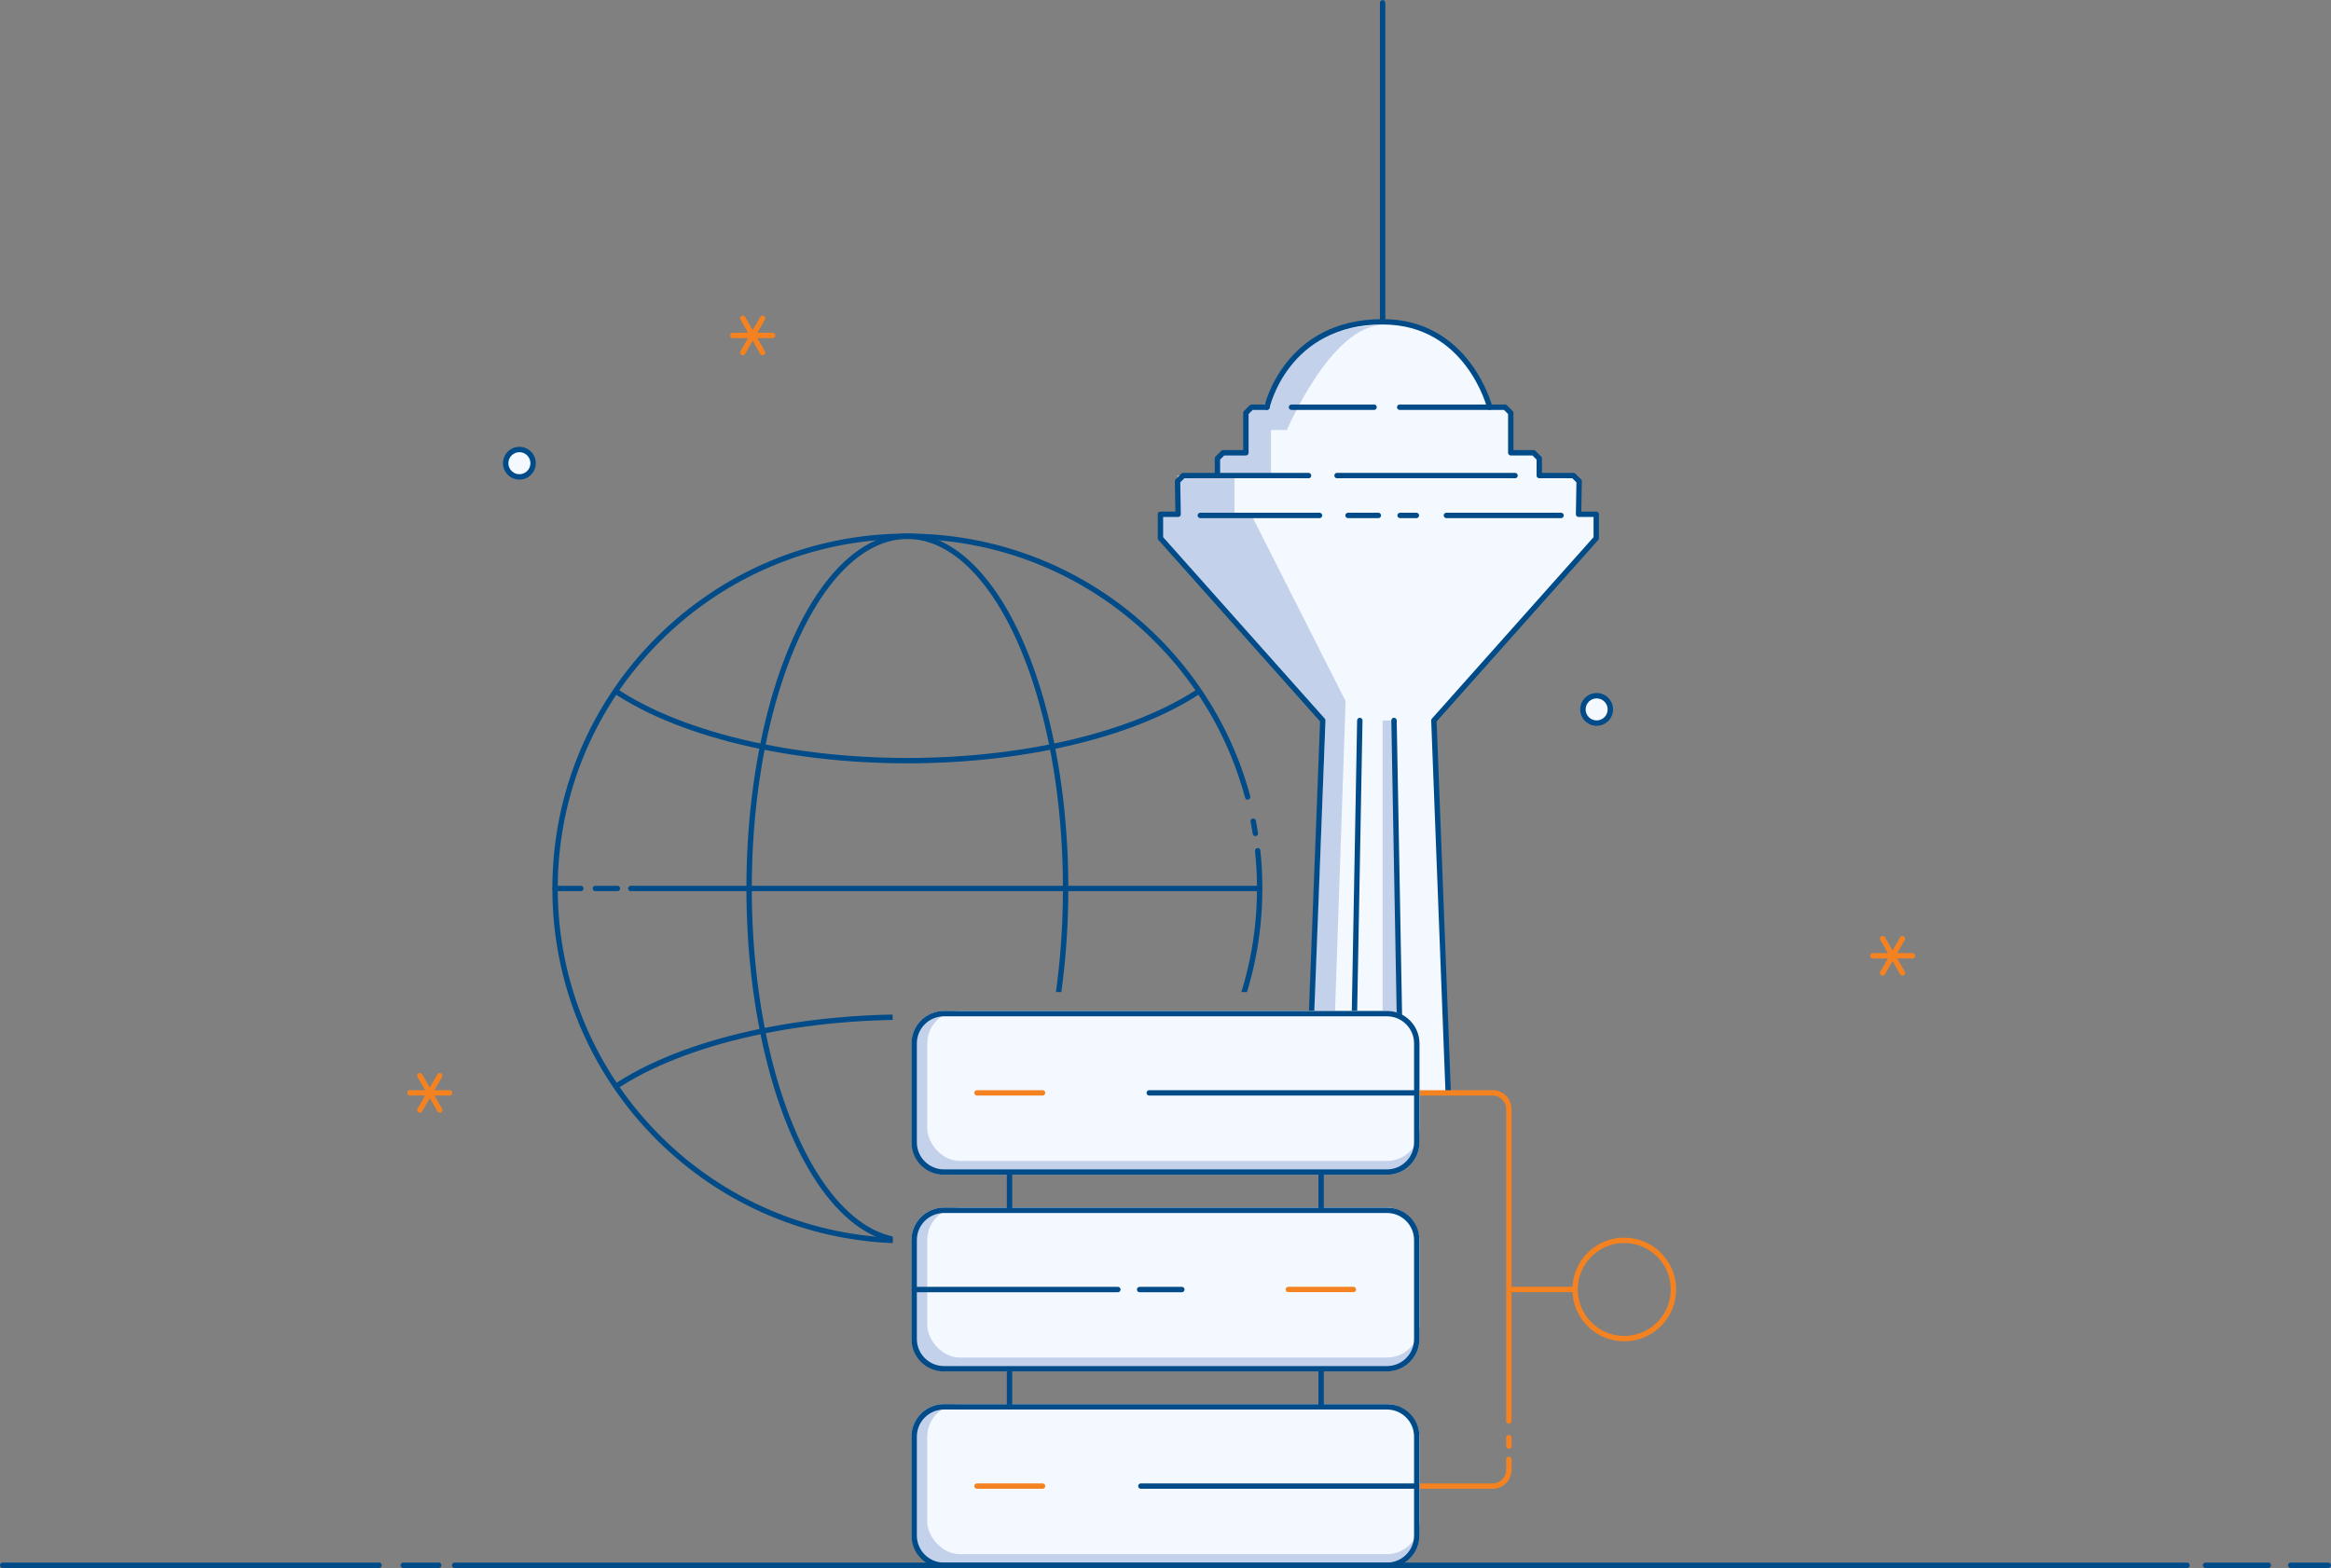
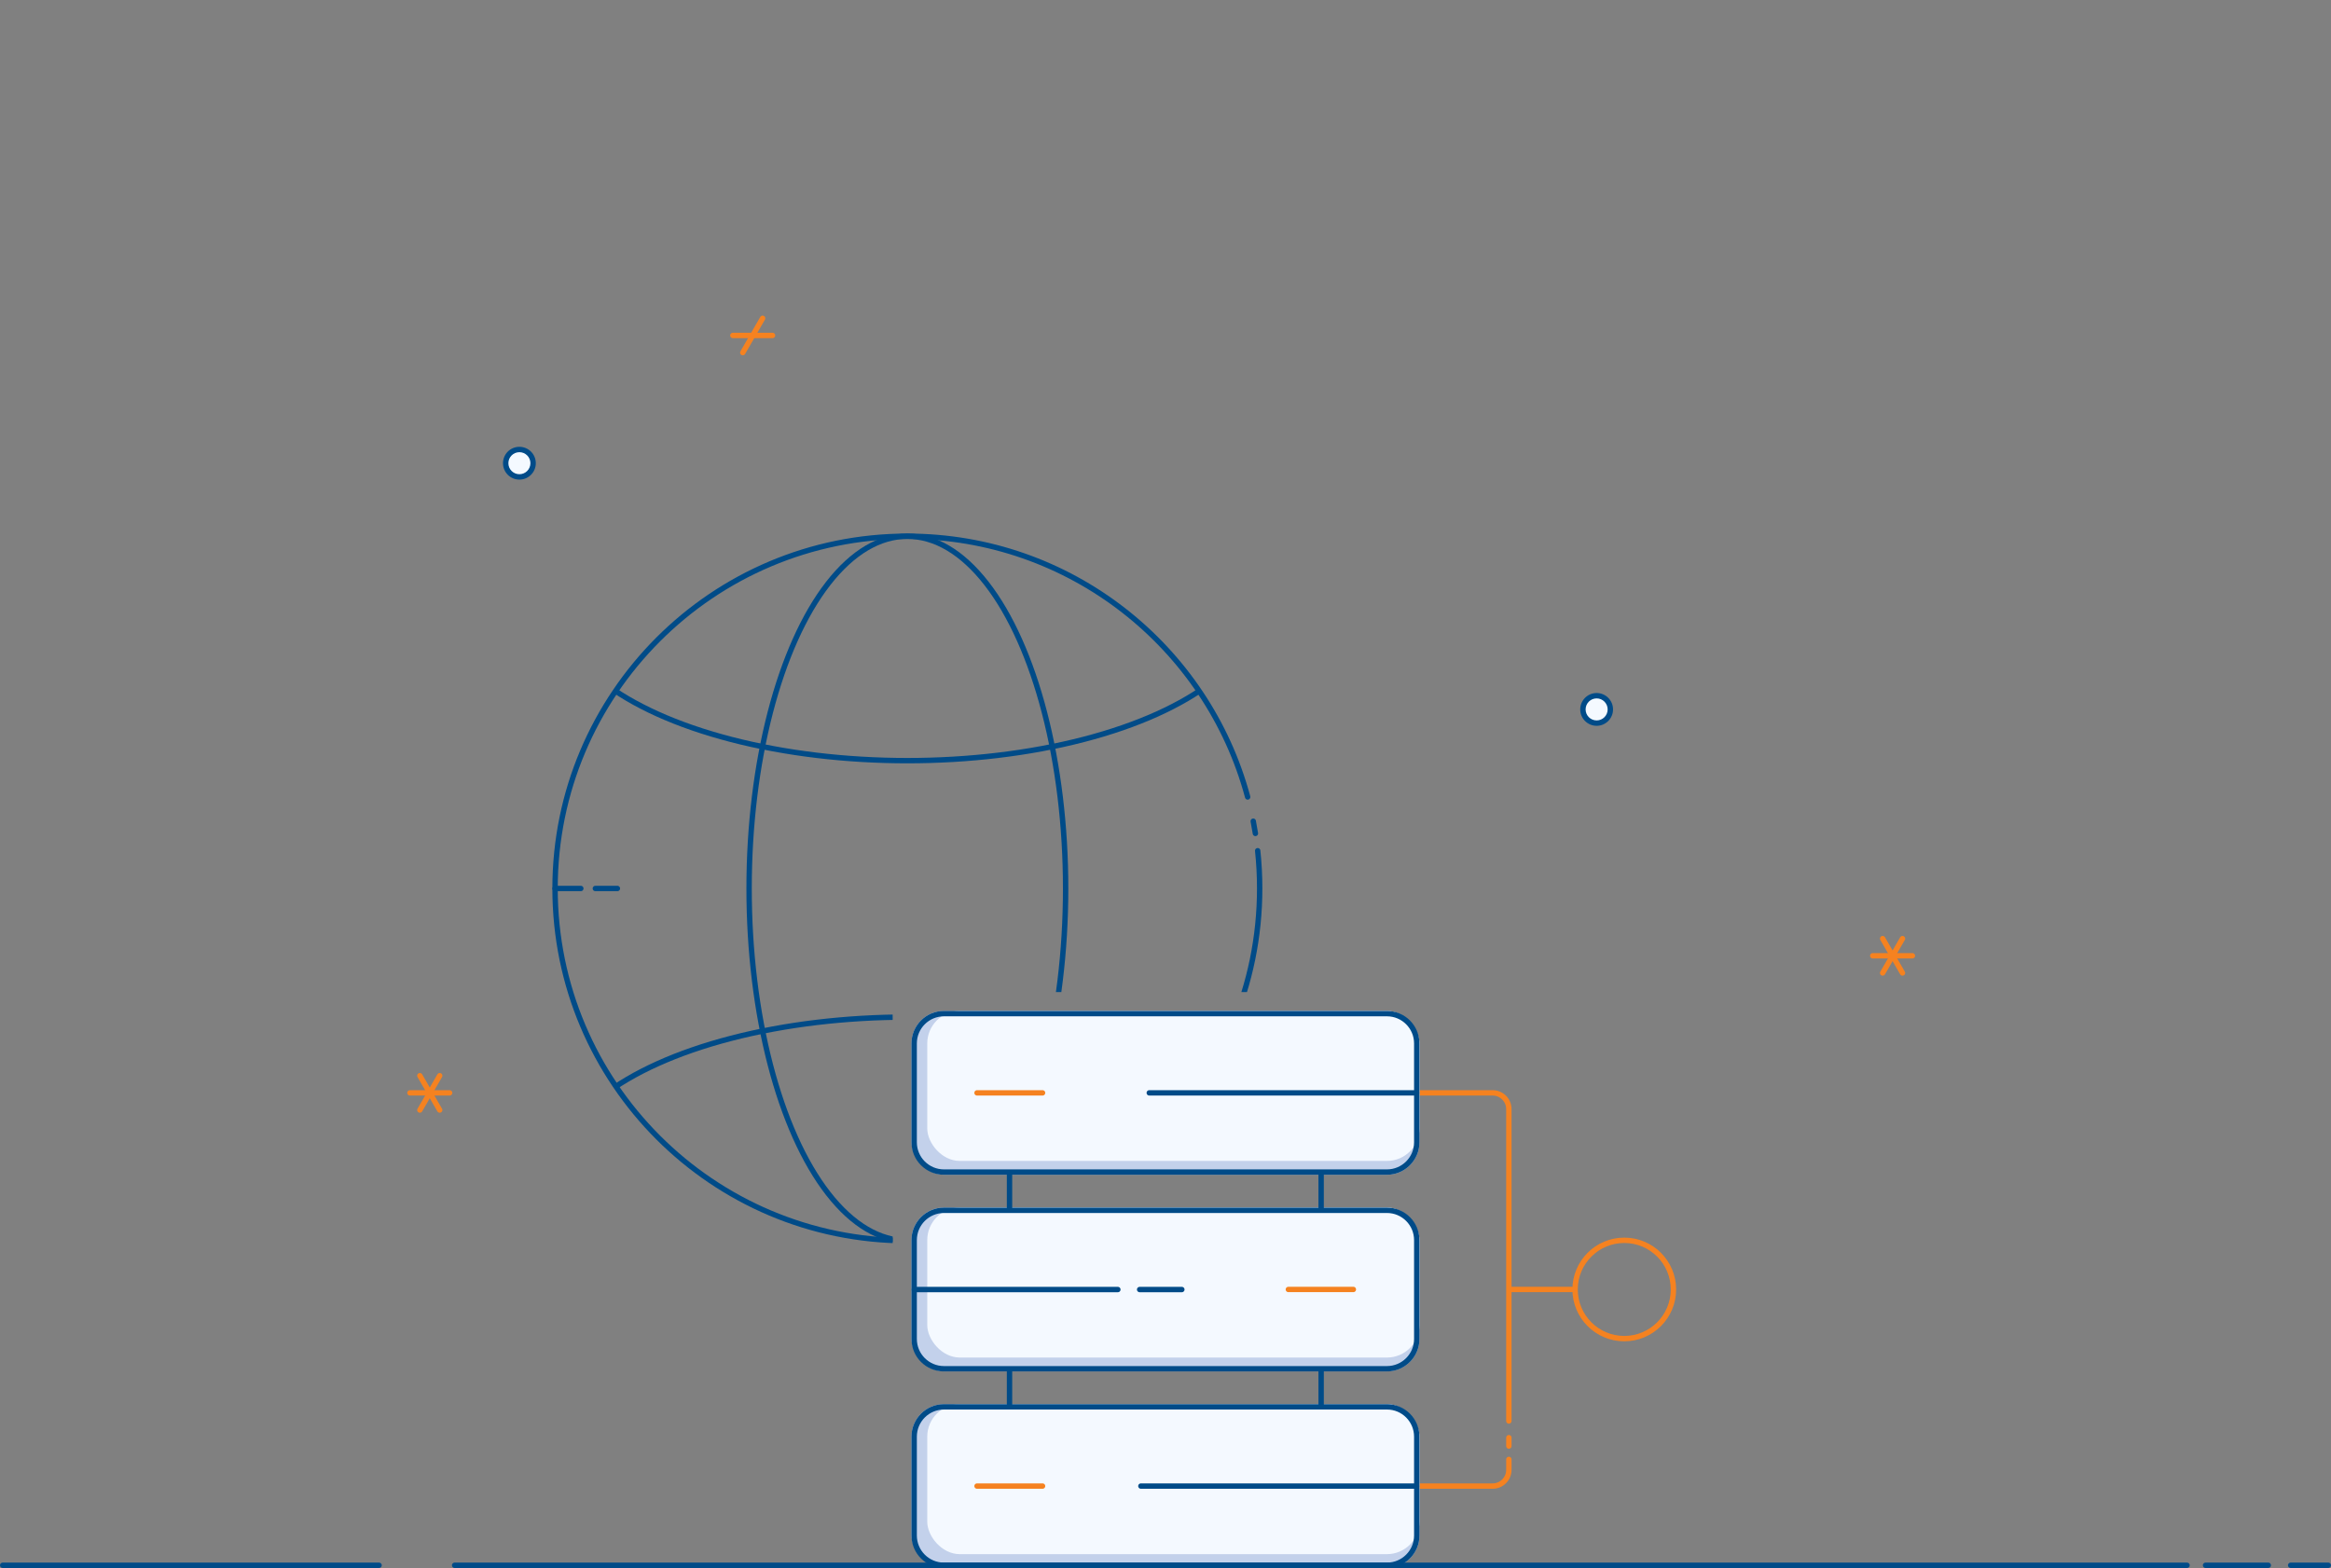
<svg xmlns="http://www.w3.org/2000/svg" id="DedSrv" viewBox="0 0 867.06 583.35">
  <rect x="0" y="0" width="867.06" height="583.35" fill="#808080" stroke="none" />
  <defs>
    <clipPath id="clippath">
-       <path d="M526.91,406.59h146.84V0H386.97V377.33l131.94,.27c5.67,0,8.01,8.67,8.01,8.67v20.32h-.01Z" fill="none" />
-     </clipPath>
+       </clipPath>
    <clipPath id="clippath-1">
      <polygon points="332.04 516.27 195.11 516.27 192.45 182.13 479.23 182.13 479.23 369.08 332.04 369.08 332.04 516.27" fill="none" />
    </clipPath>
    <clipPath id="clippath-2">
      <circle cx="337.51" cy="330.55" r="131.05" fill="none" />
    </clipPath>
  </defs>
  <g clip-path="url(#clippath)">
    <g id="Milad">
      <g id="Colored">
        <path id="B-3" d="M533.36,268.04l60.39-67.81v-8.9h-6.57l.21-12.29-2.12-2.12h-12.71v-6.36l-2.12-2.12h-8.48v-14.83l-2.12-2.12h-5.72s-8.05-31.78-39.84-31.78c-36.02,0-43.01,31.78-43.01,31.78h-5.72l-2.12,2.12v14.83h-8.48l-2.12,2.12v6.36h-12.71l-2.12,2.12,.21,12.29h-6.57v8.9l60.39,67.81-9.32,242.2,60.72,20.14" fill="#f4f9ff" />
      </g>
      <g id="Shadows">
        <path d="M496.02,393.06l4.5-132.23-34.96-69.08h-6.36v-14.83h13.56v-16.95h5.93s16.53-38.99,35.6-38.99c-33.9,.85-38.14,19.92-44.5,30.51-4.24,0-6.36,2.12-6.36,2.12v14.83h-6.36l-4.24,2.12v6.36h-14.83v14.83h-6.36v8.48l61.45,67.81-4.91,121.75" fill="#c3d1eb" />
        <polyline points="522.16 466.21 518.53 268.04 514.29 268.04 514.29 412.6" fill="#c3d1eb" />
      </g>
      <g id="BodyLine">
        <polyline points="471.27 151.5 465.55 151.5 463.43 153.62 463.43 168.45 454.96 168.45 452.84 170.57 452.84 176.93 440.13 176.93 438.01 179.04 438.22 191.33 431.65 191.33 431.65 200.23 492.04 268.04 487.23 393.06" fill="none" stroke="#004b88" stroke-linecap="round" stroke-linejoin="round" stroke-width="2" />
        <polyline points="541.49 479.51 533.36 268.04 593.75 200.23 593.75 191.33 587.18 191.33 587.39 179.04 585.27 176.93 572.56 176.93 572.56 170.57 570.44 168.45 561.96 168.45 561.96 153.62 559.84 151.5 554.12 151.5" fill="none" stroke="#004b88" stroke-linecap="round" stroke-linejoin="round" stroke-width="2" />
        <line x1="502.59" y1="443.76" x2="502.36" y2="456.48" fill="none" stroke="#004b88" stroke-linecap="round" stroke-linejoin="round" stroke-width="2" />
        <line x1="505.81" y1="268.04" x2="502.78" y2="433.04" fill="none" stroke="#004b88" stroke-linecap="round" stroke-linejoin="round" stroke-width="2" />
        <line x1="522.08" y1="462.13" x2="518.53" y2="268.04" fill="none" stroke="#004b88" stroke-linecap="round" stroke-linejoin="round" stroke-width="2" />
        <path d="M520.64,151.5h33.48s-8.05-31.78-39.84-31.78c-36.02,0-43.01,31.78-43.01,31.78" fill="none" stroke="#004b88" stroke-linecap="round" stroke-linejoin="round" stroke-width="2" />
        <line x1="511.11" y1="151.5" x2="480.39" y2="151.5" fill="none" stroke="#004b88" stroke-linecap="round" stroke-linejoin="round" stroke-width="2" />
        <line x1="563.55" y1="176.93" x2="497.34" y2="176.93" fill="none" stroke="#004b88" stroke-linecap="round" stroke-linejoin="round" stroke-width="2" />
        <line x1="486.74" y1="176.93" x2="452.84" y2="176.93" fill="none" stroke="#004b88" stroke-linecap="round" stroke-linejoin="round" stroke-width="2" />
        <line x1="538.02" y1="191.76" x2="580.67" y2="191.76" fill="none" stroke="#004b88" stroke-linecap="round" stroke-linejoin="round" stroke-width="2" />
        <line x1="526.85" y1="191.76" x2="520.79" y2="191.76" fill="none" stroke="#004b88" stroke-linecap="round" stroke-linejoin="round" stroke-width="2" />
        <line x1="512.7" y1="191.76" x2="501.43" y2="191.76" fill="none" stroke="#004b88" stroke-linecap="round" stroke-linejoin="round" stroke-width="2" />
        <line x1="490.83" y1="191.76" x2="446.48" y2="191.76" fill="none" stroke="#004b88" stroke-linecap="round" stroke-linejoin="round" stroke-width="2" />
      </g>
      <line id="Needle" x1="514.29" y1="119.72" x2="514.29" y2="1.06" fill="none" stroke="#004b88" stroke-linecap="round" stroke-linejoin="round" stroke-width="2" />
      <path d="M543.45,530.38l-10.09-262.34,10.09,262.34Z" fill="#f4f9ff" />
    </g>
  </g>
  <g id="Link">
    <path d="M561.25,542.95v3.89c0,3.33-2.7,6.04-6.04,6.04h-28.3" fill="none" stroke="#f58220" stroke-linecap="round" stroke-miterlimit="10" stroke-width="2" />
    <line x1="561.25" y1="534.87" x2="561.25" y2="538" fill="none" stroke="#f58220" stroke-linecap="round" stroke-miterlimit="10" stroke-width="2" />
    <path d="M526.91,406.59h28.3c3.33,0,6.04,2.7,6.04,6.04v116.04" fill="none" stroke="#f58220" stroke-linecap="round" stroke-miterlimit="10" stroke-width="2" />
    <line x1="561.25" y1="479.73" x2="585.89" y2="479.73" fill="none" stroke="#f58220" stroke-miterlimit="10" stroke-width="2" />
    <circle cx="604.18" cy="479.73" r="18.29" fill="none" stroke="#f58220" stroke-miterlimit="10" stroke-width="2" />
  </g>
  <g id="Server">
    <rect x="339.04" y="376.11" width="188.95" height="60.95" rx="12.08" ry="12.08" fill="#c3d1eb" />
    <rect x="344.91" y="376.11" width="183.08" height="55.8" rx="12.08" ry="12.08" fill="#f4f9ff" />
    <path d="M515.91,378.11c5.56,0,10.08,4.52,10.08,10.08v36.79c0,5.56-4.52,10.08-10.08,10.08h-164.79c-5.56,0-10.08-4.52-10.08-10.08v-36.79c0-5.56,4.52-10.08,10.08-10.08h164.79m0-2h-164.79c-6.67,0-12.08,5.41-12.08,12.08v36.79c0,6.67,5.41,12.08,12.08,12.08h164.79c6.67,0,12.08-5.41,12.08-12.08v-36.79c0-6.67-5.41-12.08-12.08-12.08h0Z" fill="#004b88" />
    <rect x="339.04" y="449.26" width="188.95" height="60.95" rx="12.08" ry="12.08" fill="#c3d1eb" />
    <rect x="344.91" y="449.26" width="183.08" height="55.8" rx="12.08" ry="12.08" fill="#f4f9ff" />
    <path d="M515.91,451.28c5.56,0,10.08,4.52,10.08,10.08v36.79c0,5.56-4.52,10.08-10.08,10.08h-164.79c-5.56,0-10.08-4.52-10.08-10.08v-36.79c0-5.56,4.52-10.08,10.08-10.08h164.79m0-2h-164.79c-6.67,0-12.08,5.41-12.08,12.08v36.79c0,6.67,5.41,12.08,12.08,12.08h164.79c6.67,0,12.08-5.41,12.08-12.08v-36.79c0-6.67-5.41-12.08-12.08-12.08h0Z" fill="#004b88" />
    <rect x="339.04" y="522.4" width="188.95" height="60.95" rx="12.08" ry="12.08" fill="#c3d1eb" />
    <rect x="344.91" y="522.4" width="183.08" height="55.8" rx="12.08" ry="12.08" fill="#f4f9ff" />
    <path d="M515.91,524.4c5.56,0,10.08,4.52,10.08,10.08v36.79c0,5.56-4.52,10.08-10.08,10.08h-164.79c-5.56,0-10.08-4.52-10.08-10.08v-36.79c0-5.56,4.52-10.08,10.08-10.08h164.79m0-2h-164.79c-6.67,0-12.08,5.41-12.08,12.08v36.79c0,6.67,5.41,12.08,12.08,12.08h164.79c6.67,0,12.08-5.41,12.08-12.08v-36.79c0-6.67-5.41-12.08-12.08-12.08h0Z" fill="#004b88" />
    <line x1="491.42" y1="523.2" x2="491.42" y2="509.33" fill="none" stroke="#004b88" stroke-miterlimit="10" stroke-width="2" />
    <line x1="491.42" y1="450.4" x2="491.42" y2="436.4" fill="none" stroke="#004b88" stroke-miterlimit="10" stroke-width="2" />
    <line x1="375.51" y1="523.2" x2="375.51" y2="509.33" fill="none" stroke="#004b88" stroke-miterlimit="10" stroke-width="2" />
    <line x1="375.51" y1="450.4" x2="375.51" y2="436.4" fill="none" stroke="#004b88" stroke-miterlimit="10" stroke-width="2" />
    <line x1="427.49" y1="406.59" x2="526.91" y2="406.59" fill="none" stroke="#004b88" stroke-linecap="round" stroke-miterlimit="10" stroke-width="2" />
    <line x1="424.37" y1="552.88" x2="526.91" y2="552.88" fill="none" stroke="#004b88" stroke-linecap="round" stroke-miterlimit="10" stroke-width="2" />
    <line x1="423.91" y1="479.76" x2="439.61" y2="479.76" fill="none" stroke="#004b88" stroke-linecap="round" stroke-miterlimit="10" stroke-width="2" />
    <line x1="340.11" y1="479.76" x2="415.81" y2="479.76" fill="none" stroke="#004b88" stroke-linecap="round" stroke-miterlimit="10" stroke-width="2" />
    <line x1="503.41" y1="479.73" x2="479.23" y2="479.73" fill="none" stroke="#f58220" stroke-linecap="round" stroke-miterlimit="10" stroke-width="2" />
    <line x1="363.42" y1="406.59" x2="387.8" y2="406.59" fill="none" stroke="#f58220" stroke-linecap="round" stroke-miterlimit="10" stroke-width="2" />
    <line x1="363.42" y1="552.88" x2="387.8" y2="552.88" fill="none" stroke="#f58220" stroke-linecap="round" stroke-miterlimit="10" stroke-width="2" />
  </g>
  <g id="Globe">
    <g clip-path="url(#clippath-1)">
      <g>
        <path d="M466.17,305.52c.29,1.51,.56,3.03,.8,4.55" fill="none" stroke="#004b88" stroke-linecap="round" stroke-miterlimit="10" stroke-width="2" />
        <path d="M467.82,316.5c.49,4.62,.74,9.3,.74,14.05,0,72.38-58.67,131.05-131.05,131.05s-131.05-58.67-131.05-131.05,58.67-131.05,131.05-131.05c60.6,0,111.59,41.13,126.58,97" fill="none" stroke="#004b88" stroke-linecap="round" stroke-miterlimit="10" stroke-width="2" />
        <ellipse cx="337.51" cy="330.55" rx="58.87" ry="131.05" fill="none" stroke="#004b88" stroke-linecap="round" stroke-miterlimit="10" stroke-width="2" />
-         <line x1="234.65" y1="330.55" x2="468.56" y2="330.55" fill="none" stroke="#004b88" stroke-linecap="round" stroke-miterlimit="10" stroke-width="2" />
        <line x1="221.45" y1="330.55" x2="229.65" y2="330.55" fill="none" stroke="#004b88" stroke-linecap="round" stroke-miterlimit="10" stroke-width="2" />
        <line x1="206.47" y1="330.55" x2="216.05" y2="330.55" fill="none" stroke="#004b88" stroke-linecap="round" stroke-miterlimit="10" stroke-width="2" />
        <g clip-path="url(#clippath-2)">
          <g>
            <ellipse cx="337.51" cy="437.27" rx="131.05" ry="58.87" fill="none" stroke="#004b88" stroke-linecap="round" stroke-miterlimit="10" stroke-width="2" />
            <ellipse cx="337.51" cy="224.12" rx="131.05" ry="58.87" fill="none" stroke="#004b88" stroke-linecap="round" stroke-miterlimit="10" stroke-width="2" />
          </g>
        </g>
      </g>
    </g>
  </g>
  <g id="Ground">
    <line x1="169.11" y1="582.35" x2="813.51" y2="582.35" fill="none" stroke="#004b88" stroke-linecap="round" stroke-miterlimit="10" stroke-width="2" />
-     <line x1="150" y1="582.35" x2="163.2" y2="582.35" fill="none" stroke="#004b88" stroke-linecap="round" stroke-miterlimit="10" stroke-width="2" />
    <line x1="1" y1="582.35" x2="141" y2="582.35" fill="none" stroke="#004b88" stroke-linecap="round" stroke-miterlimit="10" stroke-width="2" />
    <line x1="820.4" y1="582.35" x2="843.73" y2="582.35" fill="none" stroke="#004b88" stroke-linecap="round" stroke-miterlimit="10" stroke-width="2" />
    <line x1="852.06" y1="582.35" x2="866.06" y2="582.35" fill="none" stroke="#004b88" stroke-linecap="round" stroke-miterlimit="10" stroke-width="2" />
  </g>
  <g id="Ellipse">
    <path d="M593.9,269.02c-2.81,0-5.09-2.29-5.09-5.1s2.29-5.1,5.09-5.1,5.1,2.29,5.1,5.1-2.29,5.1-5.1,5.1Z" fill="#f4f9ff" />
    <path d="M593.9,259.83c2.26,0,4.1,1.84,4.1,4.1s-1.84,4.1-4.1,4.1-4.1-1.84-4.1-4.1,1.84-4.1,4.1-4.1m0-2c-3.37,0-6.1,2.73-6.1,6.1s2.73,6.1,6.1,6.1,6.1-2.73,6.1-6.1-2.73-6.1-6.1-6.1h0Z" fill="#004b88" />
  </g>
  <g id="Ellipse-2">
    <circle cx="193.2" cy="172.32" r="5.1" fill="#f4f9ff" />
    <path d="M193.2,168.23c2.26,0,4.1,1.84,4.1,4.1s-1.84,4.1-4.1,4.1-4.1-1.84-4.1-4.1,1.84-4.1,4.1-4.1m0-2c-3.37,0-6.1,2.73-6.1,6.1s2.73,6.1,6.1,6.1,6.1-2.73,6.1-6.1-2.73-6.1-6.1-6.1h0Z" fill="#004b88" />
  </g>
  <g id="Star">
    <line x1="272.6" y1="124.8" x2="287.36" y2="124.8" fill="none" stroke="#f58220" stroke-linecap="round" stroke-miterlimit="10" stroke-width="2" />
    <line x1="276.29" y1="131.19" x2="283.67" y2="118.41" fill="none" stroke="#f58220" stroke-linecap="round" stroke-miterlimit="10" stroke-width="2" />
-     <line x1="283.67" y1="131.19" x2="276.29" y2="118.41" fill="none" stroke="#f58220" stroke-linecap="round" stroke-miterlimit="10" stroke-width="2" />
  </g>
  <g id="Star-2">
    <line x1="696.6" y1="355.59" x2="711.36" y2="355.59" fill="none" stroke="#f58220" stroke-linecap="round" stroke-miterlimit="10" stroke-width="2" />
    <line x1="700.29" y1="361.99" x2="707.67" y2="349.2" fill="none" stroke="#f58220" stroke-linecap="round" stroke-miterlimit="10" stroke-width="2" />
    <line x1="707.67" y1="361.99" x2="700.29" y2="349.2" fill="none" stroke="#f58220" stroke-linecap="round" stroke-miterlimit="10" stroke-width="2" />
  </g>
  <g id="Star-3">
    <line x1="152.48" y1="406.59" x2="167.25" y2="406.59" fill="none" stroke="#f58220" stroke-linecap="round" stroke-miterlimit="10" stroke-width="2" />
    <line x1="156.17" y1="412.98" x2="163.56" y2="400.2" fill="none" stroke="#f58220" stroke-linecap="round" stroke-miterlimit="10" stroke-width="2" />
    <line x1="163.55" y1="412.98" x2="156.17" y2="400.2" fill="none" stroke="#f58220" stroke-linecap="round" stroke-miterlimit="10" stroke-width="2" />
  </g>
</svg>